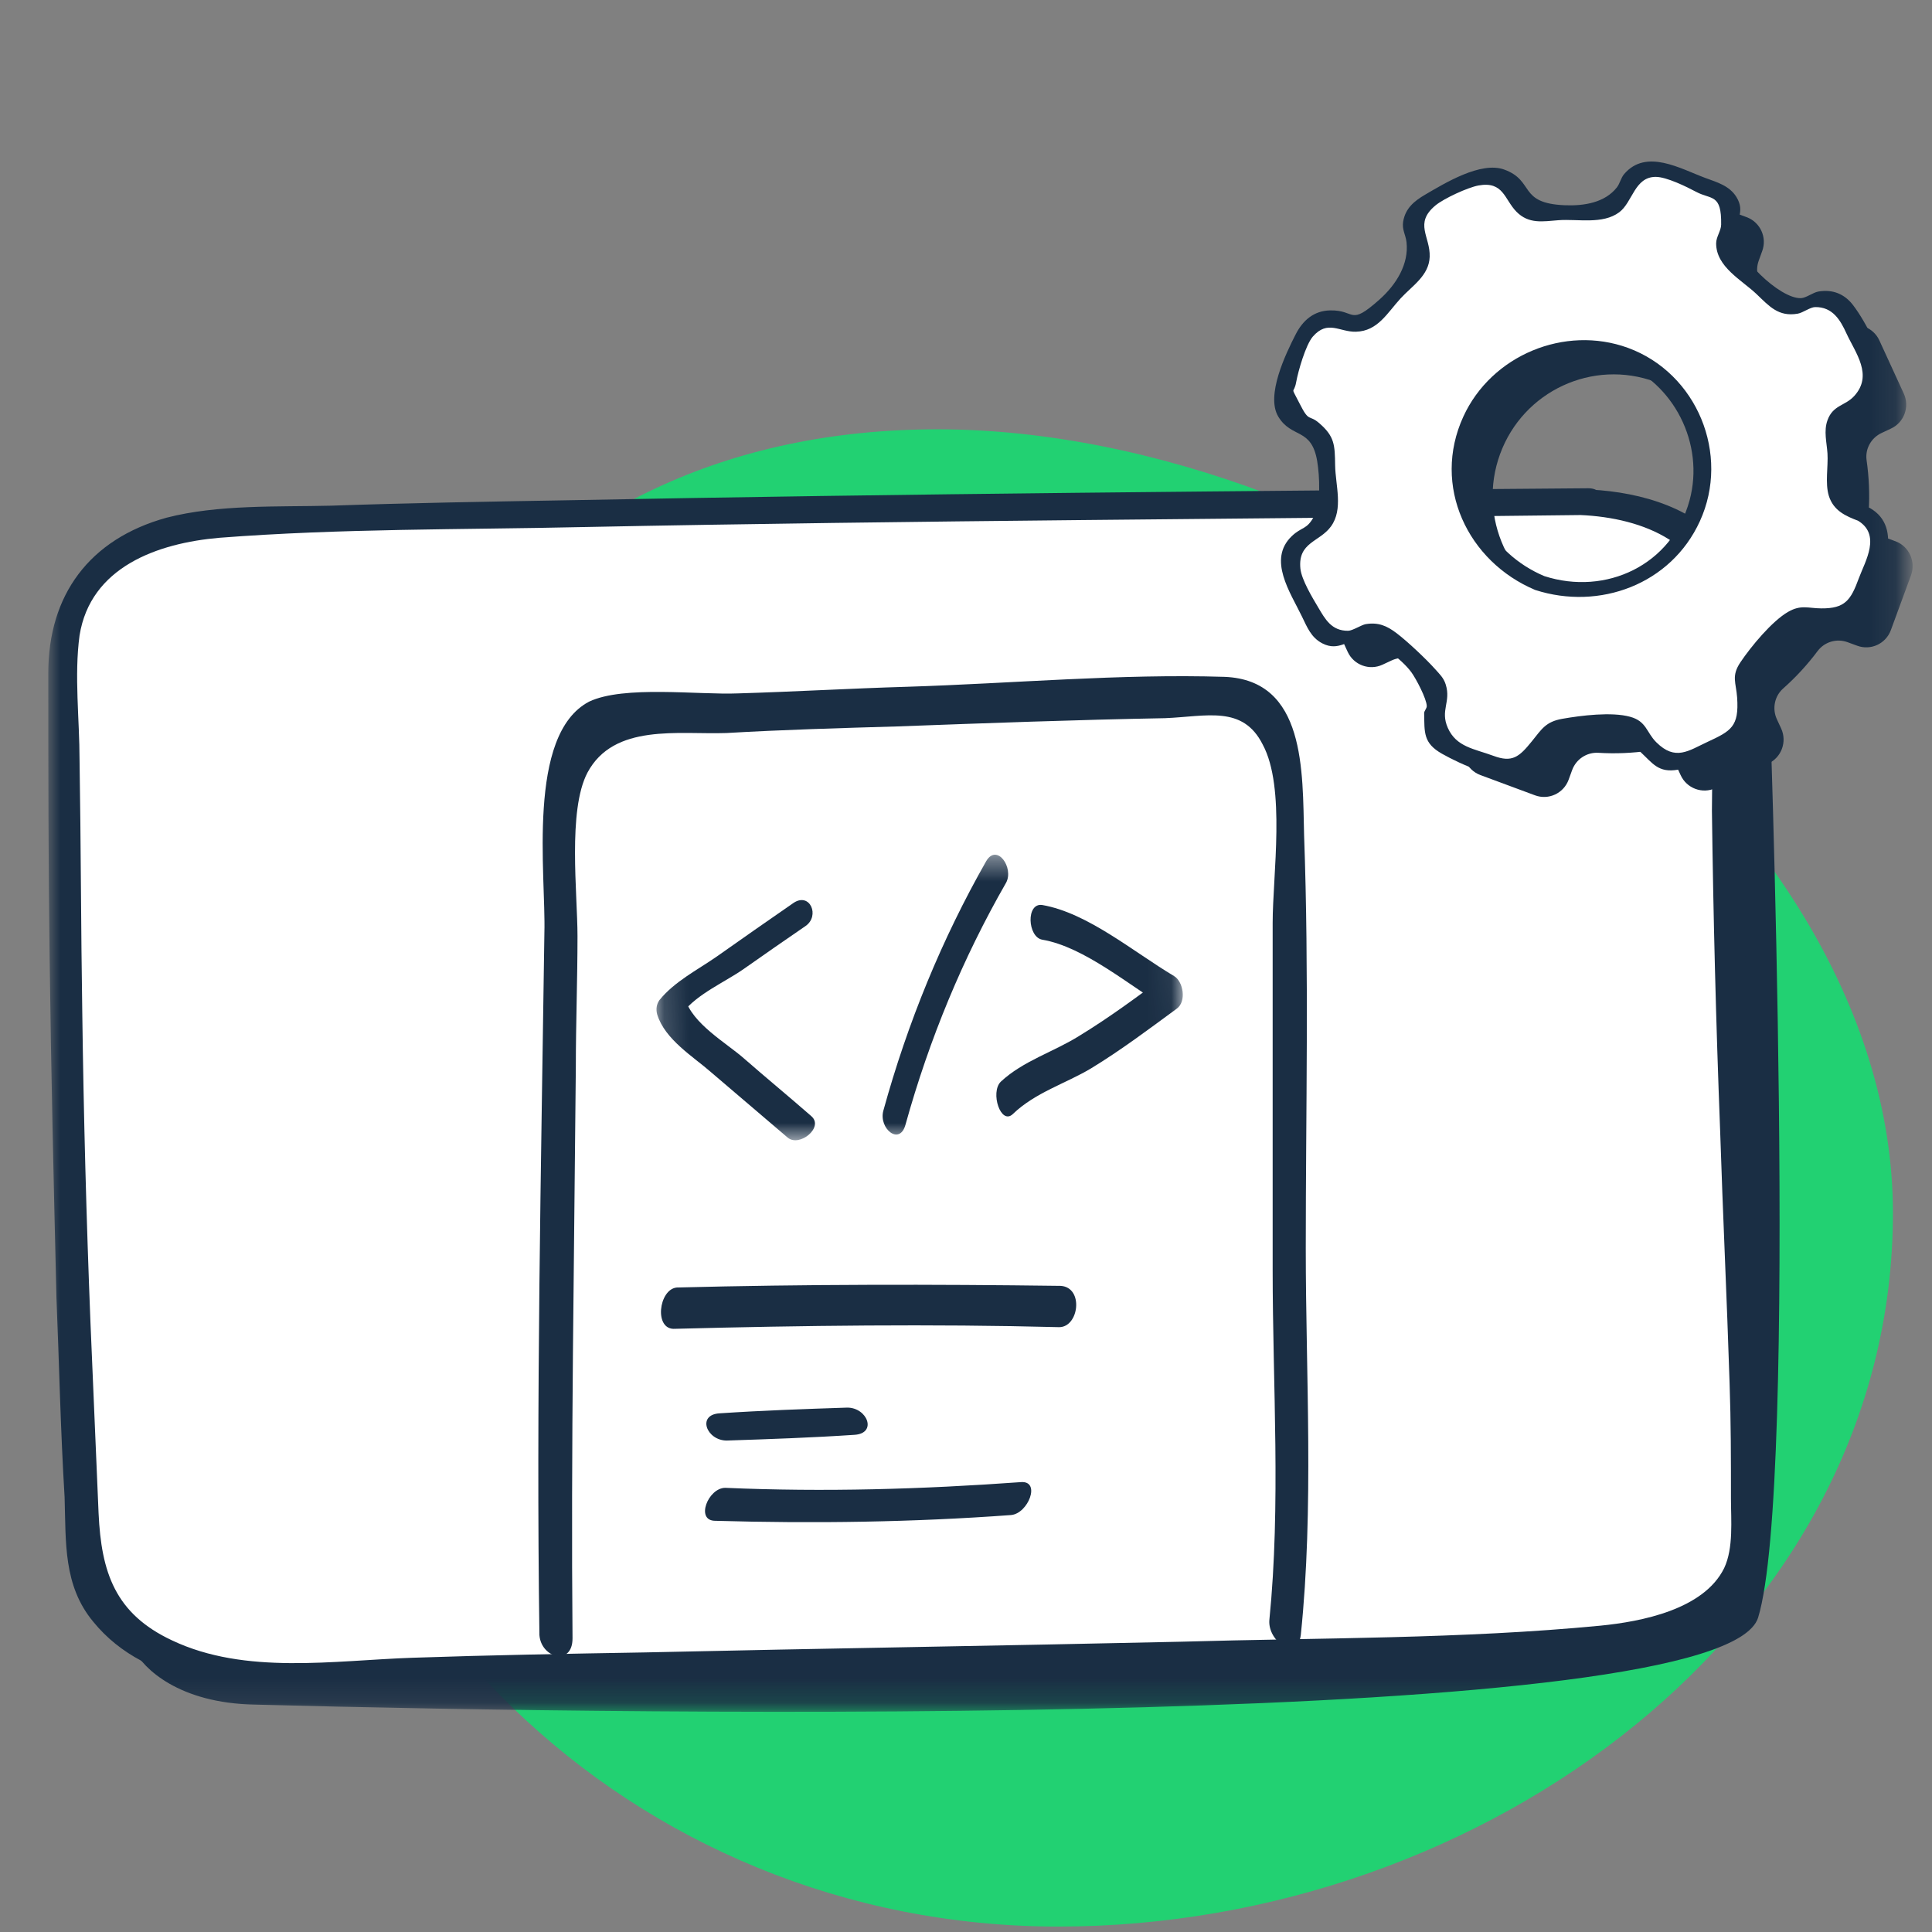
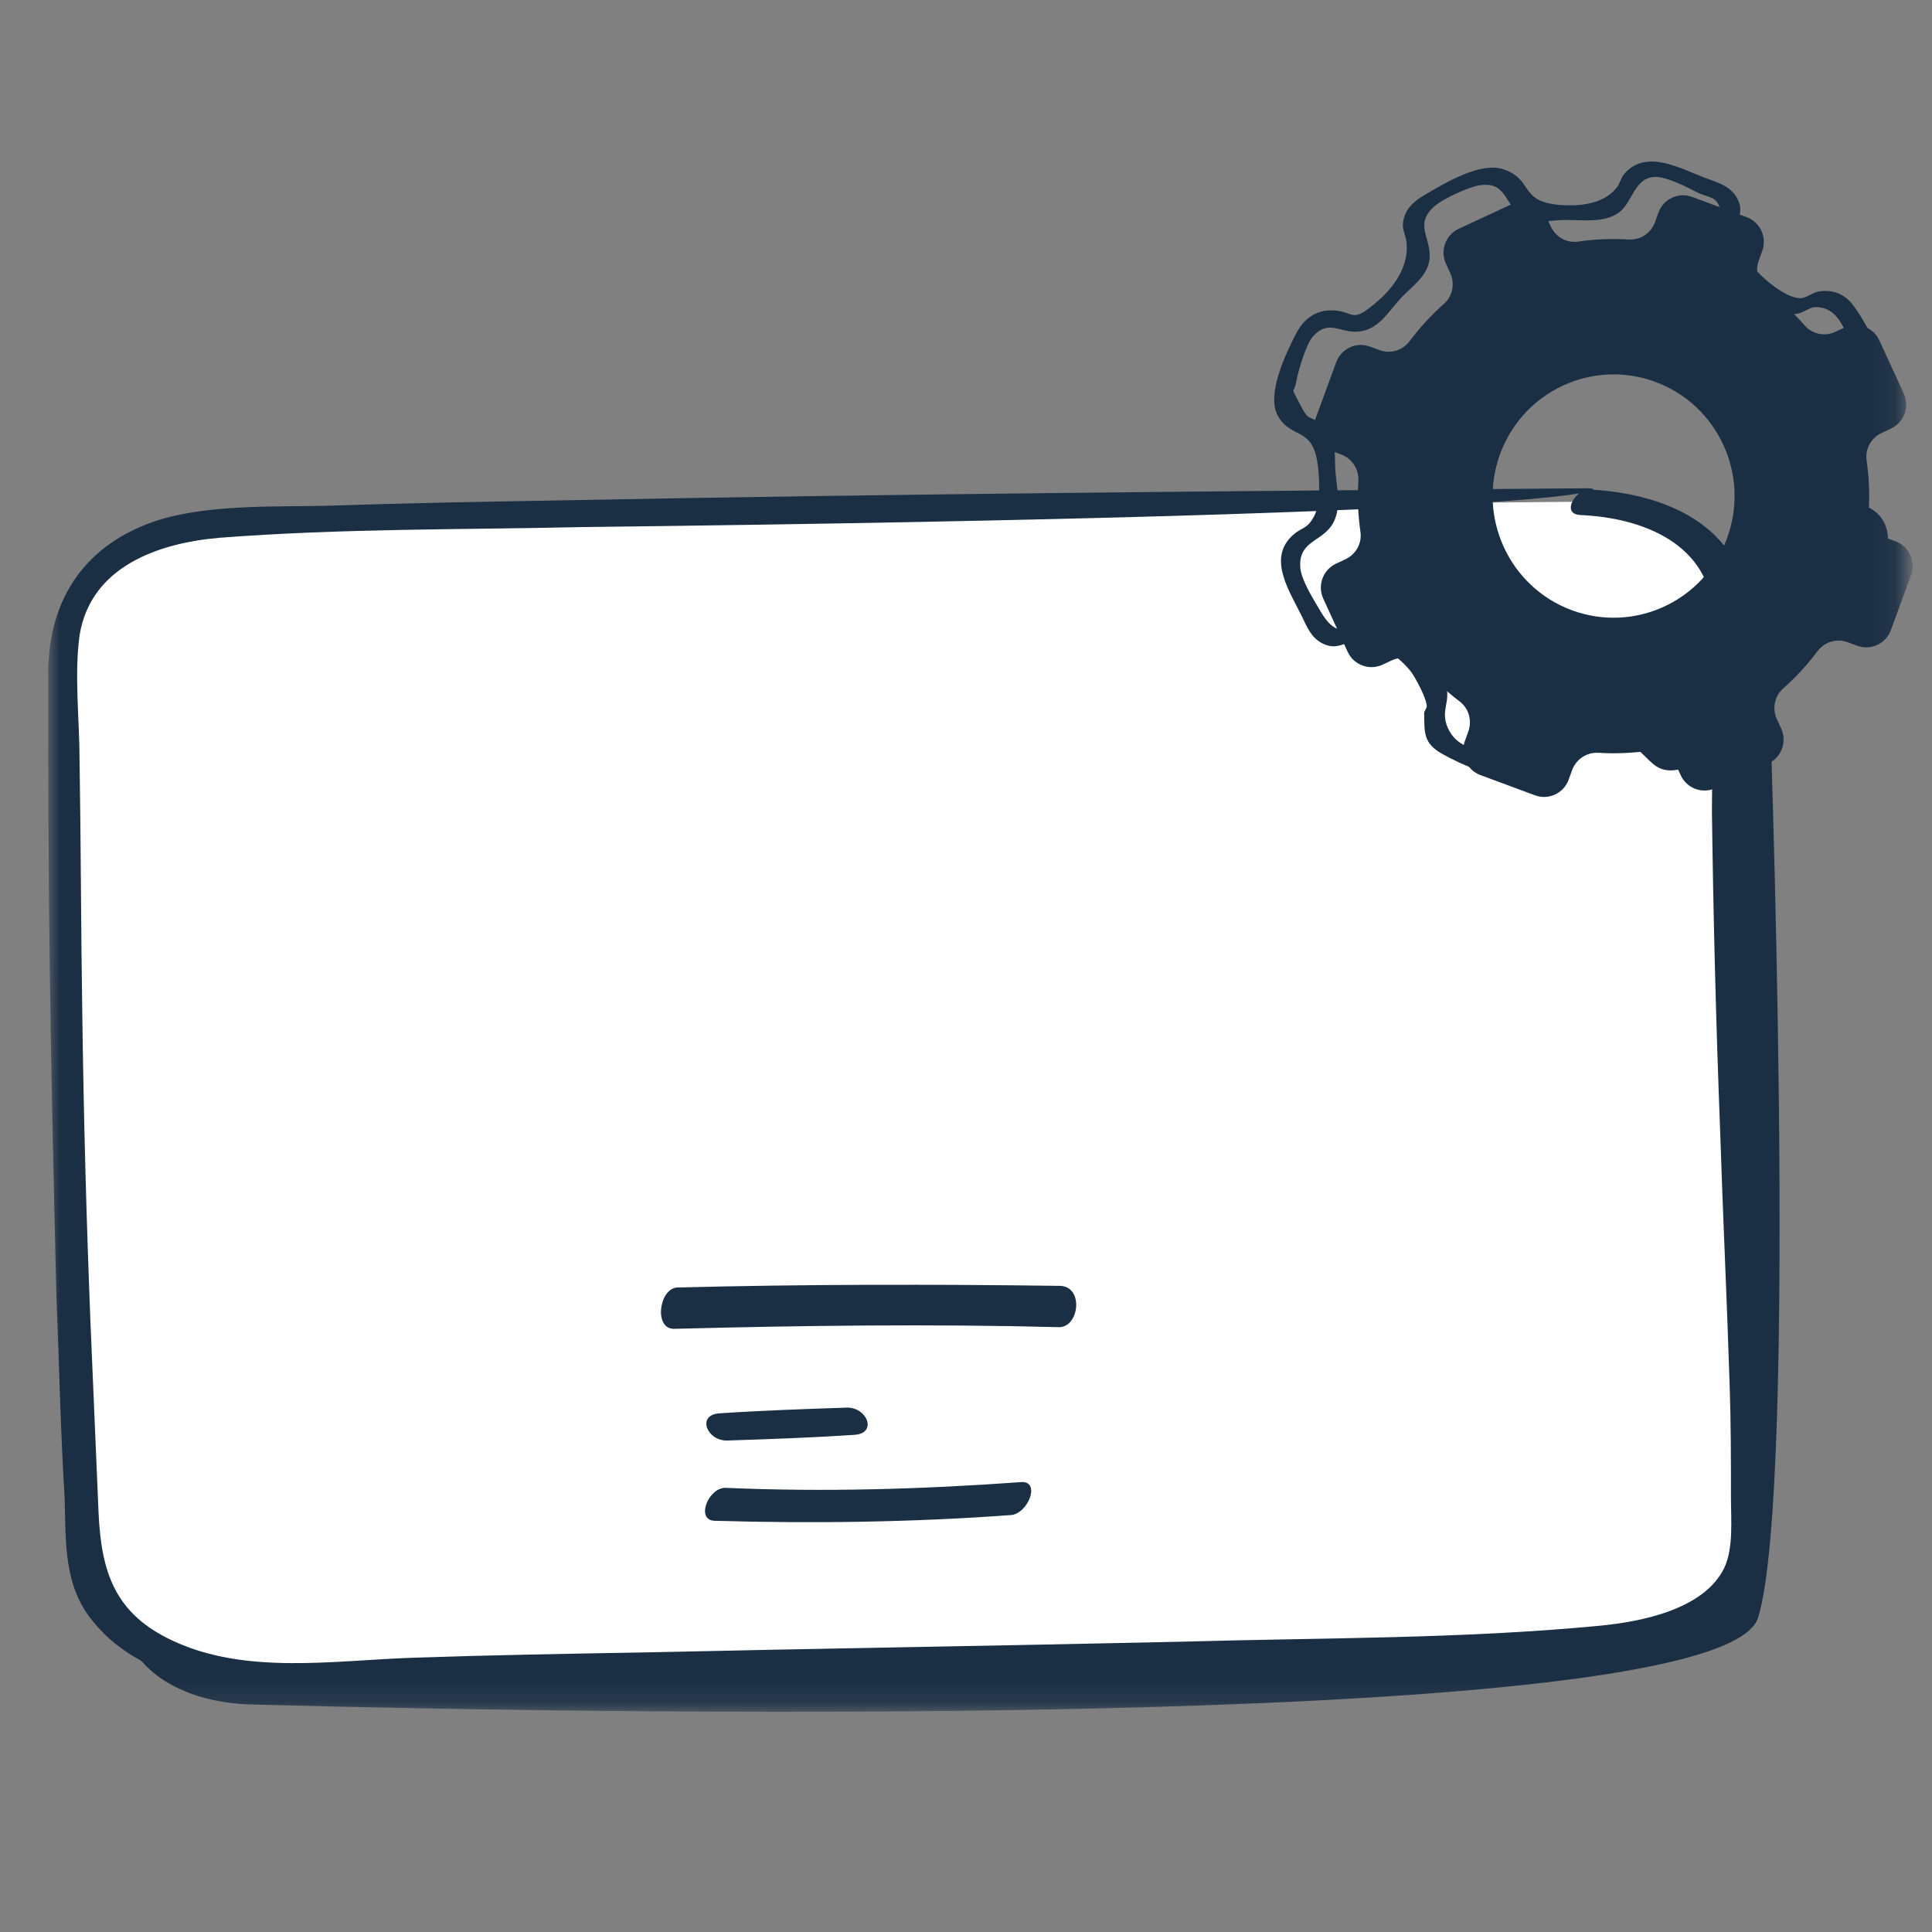
<svg xmlns="http://www.w3.org/2000/svg" width="80" height="80" viewBox="0 0 80 80" fill="none">
  <rect x="0" y="0" width="80" height="80" fill="#808080" stroke="none" />
-   <path d="M38.828 17.777C56.483 17.777 78.382 33.107 78.382 50.228C78.382 67.349 61.472 79.775 43.818 79.775C26.163 79.775 11.85 65.897 11.85 48.776C11.85 31.655 21.174 17.777 38.828 17.777Z" fill="#22D172" />
  <mask id="mask0_7893_18790" style="mask-type:luminance" maskUnits="userSpaceOnUse" x="2" y="0" width="77" height="71">
    <path d="M78.879 0.216H2V70.861H78.879V0.216Z" fill="white" />
  </mask>
  <g mask="url(#mask0_7893_18790)">
    <path d="M73.251 28.363C73.251 28.363 74.489 61.441 72.8 66.982C71.337 71.636 27.157 71.027 10.555 70.584C7.403 70.528 5.94 69.088 5.546 68.312C4.307 65.985 8.247 47.091 8.81 43.933C9.823 38.337 71.281 22.656 71.675 22.545" fill="#1A2E44" />
    <path d="M65.709 20.773C69.085 20.717 71.674 22.933 71.618 24.706C71.224 42.88 72.575 53.795 72.237 63.99C72.181 65.93 69.592 67.592 66.328 67.869C55.972 68.7 23.498 68.811 12.299 69.42C7.29 69.697 3.575 67.425 3.463 64.489C2.675 47.091 2.731 36.896 2.675 26.313C2.675 24.429 5.095 21.936 8.303 21.714C16.576 21.16 54.959 20.883 65.709 20.773Z" fill="white" />
-     <path d="M65.428 21.326C68.073 21.437 70.775 22.545 70.943 25.427C71.112 28.086 70.887 30.857 70.887 33.571C70.943 37.949 71.056 42.381 71.225 46.758C71.337 50.249 71.506 53.74 71.619 57.286C71.675 58.893 71.675 60.444 71.675 62.051C71.675 62.937 71.787 64.101 71.394 64.932C70.549 66.65 67.96 67.148 66.272 67.315C60.532 67.869 54.678 67.813 48.938 67.979C41.509 68.146 34.08 68.257 26.707 68.423C23.499 68.478 20.291 68.534 17.083 68.644C13.819 68.755 10.161 69.365 7.122 67.924C4.758 66.816 4.195 65.098 4.082 62.66C3.97 60.001 3.857 57.397 3.745 54.737C3.576 50.471 3.463 46.204 3.407 41.938C3.351 38.447 3.351 34.957 3.294 31.466C3.294 29.804 3.069 27.975 3.294 26.313C3.745 23.487 6.502 22.49 9.091 22.268C14.1 21.881 19.109 21.936 24.118 21.825C37.907 21.548 51.752 21.493 65.54 21.326C66.272 21.326 66.666 20.218 65.766 20.218C51.696 20.329 37.569 20.44 23.387 20.717C20.178 20.772 16.914 20.828 13.706 20.939C11.511 20.994 9.035 20.883 6.896 21.437C3.688 22.324 2 24.651 2 27.864C2 31.798 2 35.732 2.056 39.722C2.113 44.376 2.225 49.086 2.338 53.74C2.45 56.51 2.507 59.225 2.675 61.995C2.732 63.879 2.619 65.652 3.857 67.148C6.108 69.919 10.161 70.029 13.425 69.863C16.745 69.697 20.066 69.642 23.387 69.586C31.828 69.42 40.214 69.254 48.656 69.088C52.427 68.977 56.198 68.921 59.912 68.755C62.783 68.644 66.103 68.811 68.861 67.869C72.744 66.539 72.913 63.99 72.913 60.389C72.913 55.956 72.688 51.523 72.519 47.146C72.294 41.328 72.125 35.566 72.125 29.748C72.125 27.643 72.857 24.651 71.562 22.822C70.324 21.049 67.96 20.384 65.878 20.274C65.315 20.163 64.584 21.271 65.428 21.326Z" fill="#1A2E44" />
+     <path d="M65.428 21.326C68.073 21.437 70.775 22.545 70.943 25.427C71.112 28.086 70.887 30.857 70.887 33.571C70.943 37.949 71.056 42.381 71.225 46.758C71.337 50.249 71.506 53.74 71.619 57.286C71.675 58.893 71.675 60.444 71.675 62.051C71.675 62.937 71.787 64.101 71.394 64.932C70.549 66.65 67.96 67.148 66.272 67.315C60.532 67.869 54.678 67.813 48.938 67.979C41.509 68.146 34.08 68.257 26.707 68.423C23.499 68.478 20.291 68.534 17.083 68.644C13.819 68.755 10.161 69.365 7.122 67.924C4.758 66.816 4.195 65.098 4.082 62.66C3.97 60.001 3.857 57.397 3.745 54.737C3.576 50.471 3.463 46.204 3.407 41.938C3.351 38.447 3.351 34.957 3.294 31.466C3.294 29.804 3.069 27.975 3.294 26.313C3.745 23.487 6.502 22.49 9.091 22.268C14.1 21.881 19.109 21.936 24.118 21.825C66.272 21.326 66.666 20.218 65.766 20.218C51.696 20.329 37.569 20.44 23.387 20.717C20.178 20.772 16.914 20.828 13.706 20.939C11.511 20.994 9.035 20.883 6.896 21.437C3.688 22.324 2 24.651 2 27.864C2 31.798 2 35.732 2.056 39.722C2.113 44.376 2.225 49.086 2.338 53.74C2.45 56.51 2.507 59.225 2.675 61.995C2.732 63.879 2.619 65.652 3.857 67.148C6.108 69.919 10.161 70.029 13.425 69.863C16.745 69.697 20.066 69.642 23.387 69.586C31.828 69.42 40.214 69.254 48.656 69.088C52.427 68.977 56.198 68.921 59.912 68.755C62.783 68.644 66.103 68.811 68.861 67.869C72.744 66.539 72.913 63.99 72.913 60.389C72.913 55.956 72.688 51.523 72.519 47.146C72.294 41.328 72.125 35.566 72.125 29.748C72.125 27.643 72.857 24.651 71.562 22.822C70.324 21.049 67.96 20.384 65.878 20.274C65.315 20.163 64.584 21.271 65.428 21.326Z" fill="#1A2E44" />
    <path d="M23.09 67.772C23.022 59.973 23.227 43.282 23.364 34.937C23.433 32.132 24.05 29.875 24.804 29.875C32.822 29.396 47.215 28.985 51.739 28.848C52.63 28.848 53.315 30.901 53.383 33.637C53.589 42.256 53.383 55.253 53.452 64.556C53.452 65.583 53.383 66.609 53.246 67.498" fill="white" />
    <mask id="mask1_7893_18790" style="mask-type:luminance" maskUnits="userSpaceOnUse" x="27" y="35" width="23" height="13">
-       <path d="M48.873 35.288L27.072 35.59L27.234 47.329L49.035 47.027L48.873 35.288Z" fill="white" />
-     </mask>
+       </mask>
    <g mask="url(#mask1_7893_18790)">
      <path d="M33.073 37.879C31.37 39.074 29.641 40.269 27.937 41.464C27.862 41.523 27.787 41.583 27.763 41.701C27.739 41.789 27.791 41.876 27.843 41.934C28.128 42.427 28.563 42.802 28.998 43.177C30.355 44.358 31.737 45.51 33.094 46.692" fill="white" />
      <path d="M32.864 37.384C31.787 38.131 30.709 38.878 29.657 39.624C28.881 40.162 27.926 40.644 27.304 41.414C27.18 41.591 27.158 41.797 27.211 42.001C27.529 43.05 28.728 43.766 29.445 44.4C30.495 45.293 31.57 46.215 32.619 47.108C33.106 47.512 34.131 46.678 33.594 46.217C32.672 45.409 31.725 44.632 30.803 43.825C30.086 43.191 28.659 42.391 28.366 41.341C28.343 41.546 28.295 41.722 28.273 41.928C28.869 41.158 30.001 40.674 30.777 40.136C31.629 39.539 32.481 38.941 33.358 38.343C33.959 37.925 33.541 36.936 32.864 37.384Z" fill="#1A2E44" />
      <path d="M40.834 35.663C39.006 38.88 37.587 42.325 36.575 45.999C36.383 46.733 37.253 47.453 37.494 46.572C38.482 43.015 39.877 39.658 41.656 36.559C42.001 35.939 41.278 34.895 40.834 35.663Z" fill="#1A2E44" />
      <path d="M43.156 38.91C44.905 39.208 46.774 40.822 48.356 41.766C48.324 41.327 48.268 40.889 48.236 40.421C47.084 41.286 45.907 42.151 44.678 42.9C43.625 43.559 42.365 43.928 41.441 44.79C40.992 45.235 41.441 46.605 41.94 46.13C42.864 45.238 44.124 44.87 45.177 44.24C46.407 43.491 47.558 42.626 48.735 41.761C49.136 41.462 48.998 40.644 48.615 40.416C46.932 39.414 45.038 37.801 43.161 37.475C42.477 37.368 42.547 38.801 43.156 38.91Z" fill="#1A2E44" />
    </g>
-     <path d="M23.707 67.84C23.638 59.973 23.776 52.038 23.844 44.171C23.844 42.393 23.913 40.546 23.913 38.767C23.913 36.989 23.501 33.568 24.324 31.995C25.42 29.943 28.093 30.422 30.081 30.353C32.411 30.216 34.81 30.148 37.14 30.08C40.841 29.943 44.542 29.806 48.243 29.738C49.956 29.669 51.464 29.19 52.287 30.832C53.246 32.611 52.698 36.236 52.698 38.22C52.698 43.008 52.698 47.797 52.698 52.585C52.698 57.374 53.041 62.299 52.561 67.088C52.492 67.977 53.726 68.798 53.863 67.703C54.411 62.436 54.069 56.963 54.069 51.696C54.069 46.018 54.206 40.272 54 34.594C53.932 31.927 54.069 28.164 50.71 28.027C46.392 27.891 41.938 28.301 37.551 28.438C35.221 28.506 32.891 28.643 30.561 28.712C28.916 28.78 25.832 28.37 24.392 29.054C21.788 30.422 22.61 36.236 22.542 38.63C22.405 48.344 22.199 57.989 22.336 67.703C22.405 68.661 23.707 69.003 23.707 67.84Z" fill="#1A2E44" />
    <path d="M27.956 55.023C33.234 54.886 38.58 54.818 43.857 54.955C44.679 54.955 44.885 53.313 43.925 53.245C38.648 53.176 33.302 53.176 28.025 53.313C27.271 53.382 27.066 55.092 27.956 55.023Z" fill="#1A2E44" />
    <path d="M30.092 59.65C31.875 59.591 33.599 59.532 35.382 59.413C36.333 59.354 35.917 58.286 35.085 58.286C33.302 58.345 31.578 58.404 29.794 58.523C28.843 58.582 29.259 59.65 30.092 59.65Z" fill="#1A2E44" />
    <path d="M29.616 62.973C33.718 63.091 37.82 63.032 41.862 62.735C42.575 62.676 43.11 61.311 42.278 61.371C38.176 61.667 34.134 61.786 30.033 61.608C29.319 61.608 28.784 62.973 29.616 62.973Z" fill="#1A2E44" />
    <path d="M78.486 22.412L78.087 22.266C77.639 22.098 77.351 21.656 77.379 21.174C77.422 20.462 77.391 19.753 77.292 19.06C77.224 18.587 77.481 18.13 77.914 17.928L78.3 17.747C78.845 17.495 79.083 16.846 78.832 16.298L77.821 14.097C77.571 13.549 76.924 13.31 76.38 13.562L75.994 13.742C75.564 13.941 75.05 13.842 74.735 13.484C74.274 12.958 73.758 12.476 73.192 12.047C72.809 11.758 72.66 11.251 72.824 10.797L72.969 10.396C73.177 9.83 72.889 9.202 72.326 8.993L70.066 8.154C69.503 7.945 68.878 8.235 68.671 8.801L68.529 9.205C68.362 9.656 67.923 9.945 67.444 9.917C66.735 9.873 66.03 9.905 65.341 10.004C64.871 10.072 64.416 9.814 64.215 9.379L64.036 8.99C63.785 8.443 63.139 8.204 62.595 8.455L60.406 9.472C59.861 9.724 59.623 10.374 59.874 10.921L60.053 11.31C60.251 11.742 60.152 12.259 59.797 12.576C59.274 13.039 58.795 13.559 58.368 14.128C58.08 14.513 57.576 14.662 57.125 14.498L56.726 14.352C56.163 14.143 55.538 14.432 55.331 14.998L54.496 17.272C54.289 17.838 54.577 18.466 55.14 18.674L55.538 18.82C55.987 18.988 56.275 19.43 56.247 19.912C56.203 20.624 56.234 21.333 56.333 22.026C56.401 22.499 56.145 22.956 55.712 23.158L55.325 23.339C54.781 23.591 54.543 24.241 54.793 24.788L55.804 26.99C56.055 27.537 56.701 27.776 57.245 27.524L57.632 27.344C58.062 27.145 58.575 27.245 58.891 27.602C59.351 28.128 59.868 28.61 60.434 29.039C60.817 29.328 60.965 29.835 60.801 30.289L60.656 30.69C60.449 31.256 60.736 31.884 61.299 32.093L63.56 32.932C64.123 33.141 64.747 32.852 64.954 32.285L65.1 31.884C65.267 31.433 65.706 31.144 66.185 31.172C66.893 31.216 67.598 31.185 68.288 31.085C68.758 31.017 69.212 31.275 69.413 31.71L69.593 32.099C69.843 32.646 70.489 32.886 71.034 32.634L73.223 31.617C73.767 31.365 74.005 30.715 73.755 30.168L73.575 29.779C73.377 29.347 73.477 28.831 73.832 28.513C74.355 28.05 74.834 27.531 75.261 26.962C75.548 26.576 76.052 26.427 76.504 26.592L76.903 26.738C77.465 26.946 78.09 26.657 78.297 26.091L79.132 23.818C79.336 23.249 79.049 22.62 78.486 22.412ZM65.084 25.267C62.49 24.306 61.16 21.408 62.116 18.799C63.071 16.189 65.953 14.852 68.547 15.813C71.142 16.774 72.472 19.672 71.516 22.281C70.561 24.894 67.679 26.228 65.084 25.267Z" fill="#1A2E44" />
-     <path d="M77.162 21.286L76.763 21.14C76.315 20.972 76.028 20.531 76.055 20.049C76.099 19.337 76.068 18.628 75.969 17.934C75.901 17.461 76.157 17.004 76.59 16.802L76.977 16.622C77.521 16.37 77.759 15.72 77.509 15.172L76.498 12.971C76.247 12.424 75.601 12.184 75.056 12.436L74.67 12.616C74.24 12.815 73.727 12.716 73.412 12.358C72.951 11.833 72.434 11.351 71.868 10.921C71.485 10.632 71.337 10.125 71.501 9.671L71.646 9.27C71.853 8.704 71.565 8.076 71.003 7.868L68.742 7.028C68.179 6.82 67.555 7.109 67.348 7.675L67.202 8.076C67.035 8.527 66.596 8.816 66.117 8.788C65.409 8.745 64.704 8.776 64.014 8.875C63.544 8.944 63.09 8.686 62.889 8.25L62.709 7.861C62.459 7.314 61.812 7.075 61.268 7.327L59.079 8.343C58.535 8.595 58.297 9.245 58.547 9.793L58.727 10.181C58.924 10.614 58.825 11.13 58.47 11.447C57.947 11.91 57.468 12.43 57.041 12.999C56.754 13.384 56.25 13.534 55.798 13.369L55.399 13.223C54.837 13.014 54.212 13.303 54.005 13.87L53.17 16.143C52.963 16.709 53.25 17.337 53.813 17.545L54.212 17.691C54.66 17.859 54.948 18.301 54.92 18.783C54.877 19.495 54.908 20.204 55.007 20.898C55.075 21.37 54.818 21.827 54.385 22.029L53.998 22.21C53.454 22.462 53.216 23.112 53.467 23.659L54.478 25.861C54.728 26.408 55.374 26.648 55.919 26.396L56.305 26.215C56.735 26.016 57.248 26.116 57.564 26.473C58.025 26.999 58.541 27.481 59.107 27.91C59.49 28.199 59.639 28.706 59.475 29.16L59.33 29.561C59.122 30.127 59.41 30.756 59.973 30.964L62.233 31.803C62.796 32.012 63.42 31.723 63.628 31.157L63.773 30.756C63.94 30.305 64.379 30.015 64.858 30.043C65.567 30.087 66.272 30.056 66.961 29.956C67.431 29.888 67.886 30.146 68.087 30.581L68.266 30.97C68.516 31.517 69.163 31.757 69.707 31.505L71.896 30.488C72.441 30.236 72.679 29.586 72.428 29.039L72.249 28.65C72.051 28.218 72.15 27.702 72.505 27.384C73.028 26.921 73.507 26.402 73.934 25.833C74.222 25.447 74.726 25.298 75.177 25.463L75.576 25.609C76.139 25.817 76.763 25.528 76.971 24.962L77.805 22.689C78.013 22.123 77.725 21.495 77.162 21.286ZM63.758 24.141C61.163 23.18 59.834 20.282 60.789 17.673C61.745 15.064 64.626 13.726 67.221 14.687C69.815 15.648 71.145 18.547 70.189 21.156C69.234 23.768 66.355 25.105 63.758 24.141Z" fill="white" />
    <path d="M77.348 21C76.142 20.552 75.994 17.779 76.884 16.989C77.342 16.581 77.812 16.556 77.957 15.835C78.137 14.949 77.249 13.307 76.727 12.629C76.368 12.162 75.873 11.973 75.295 12.072C75.066 12.113 74.791 12.336 74.574 12.346C73.693 12.377 71.875 10.611 71.869 9.699C71.863 9.121 72.28 8.776 71.903 8.16C71.612 7.687 71.096 7.547 70.61 7.367C69.587 6.988 68.167 6.142 67.255 7.205C67.116 7.367 67.076 7.6 66.952 7.759C66.454 8.393 65.591 8.53 64.803 8.499C62.849 8.421 63.563 7.488 62.289 7.022C61.318 6.667 59.822 7.588 59.011 8.061C58.56 8.325 58.195 8.623 58.102 9.174C58.047 9.51 58.204 9.715 58.241 10.026C58.343 10.934 57.818 11.786 57.113 12.411C55.851 13.531 56.154 12.828 55.072 12.853C54.401 12.868 53.946 13.269 53.653 13.842C53.241 14.647 52.403 16.376 52.932 17.253C53.486 18.17 54.308 17.691 54.543 19.1C54.645 19.722 54.698 20.845 54.416 21.373C54.107 21.952 53.909 21.799 53.489 22.201C52.48 23.168 53.43 24.533 53.912 25.531C54.129 25.976 54.289 26.399 54.756 26.641C55.449 26.996 55.808 26.452 56.411 26.486C57.045 26.523 58.05 27.304 58.436 27.829C58.634 28.097 59.076 28.939 59.079 29.238C59.082 29.334 58.968 29.437 58.971 29.533C58.987 30.326 58.925 30.768 59.713 31.213C60.48 31.645 62.008 32.342 62.911 32.124C63.554 31.968 63.628 31.545 64.014 31.126C64.5 30.594 65.112 30.398 65.873 30.354C66.562 30.314 67.144 30.183 67.775 30.815C67.855 30.892 67.843 31.06 67.926 31.135C68.436 31.608 68.668 32.012 69.475 31.872C70.214 31.744 70.994 31.247 71.655 30.92C72.098 30.703 72.524 30.522 72.756 30.05C72.979 29.599 72.818 29.35 72.793 28.905C72.787 28.806 72.666 28.715 72.66 28.619C72.62 27.997 73.133 27.282 73.526 26.819C74.012 26.243 74.543 25.808 75.286 25.861C75.579 25.883 75.787 25.998 76.084 25.957C76.727 25.873 77.067 25.491 77.351 24.943C77.939 23.805 78.851 21.843 77.425 21.034C77.11 20.857 76.51 21.32 76.897 21.538C77.926 22.123 77.228 23.245 76.971 23.942C76.64 24.847 76.402 25.201 75.415 25.192C74.871 25.189 74.581 25.027 74.043 25.335C73.372 25.721 72.503 26.775 72.07 27.419C71.68 27.997 71.887 28.262 71.931 28.884C72.014 30.09 71.68 30.267 70.703 30.721C69.924 31.082 69.376 31.524 68.585 30.737C68.171 30.326 68.183 29.866 67.499 29.68C66.73 29.468 65.471 29.627 64.692 29.764C64.002 29.885 63.838 30.193 63.433 30.693C62.901 31.353 62.614 31.586 61.838 31.297C61.046 31.004 60.304 30.936 59.951 30.14C59.627 29.406 60.09 29.073 59.865 28.346C59.778 28.059 59.596 27.901 59.407 27.686C59.058 27.297 58.3 26.576 57.833 26.221C57.425 25.91 57.069 25.758 56.547 25.845C56.374 25.876 56.006 26.116 55.826 26.119C55.131 26.128 54.868 25.628 54.586 25.155C54.351 24.763 53.894 24.004 53.847 23.547C53.736 22.449 54.636 22.449 55.109 21.803C55.635 21.087 55.297 20.089 55.285 19.265C55.273 18.425 55.264 18.077 54.636 17.53C54.191 17.141 54.221 17.517 53.826 16.734C53.408 15.903 53.572 16.385 53.674 15.813C53.755 15.368 54.064 14.283 54.361 13.938C54.979 13.229 55.468 13.755 56.148 13.736C57.054 13.711 57.444 12.955 57.997 12.355C58.476 11.833 59.172 11.416 59.2 10.635C59.231 9.793 58.541 9.252 59.441 8.505C59.791 8.216 60.771 7.765 61.216 7.681C62.261 7.491 62.289 8.256 62.796 8.77C63.306 9.286 63.888 9.168 64.54 9.118C65.326 9.059 66.362 9.304 67.051 8.788C67.605 8.371 67.682 7.324 68.56 7.324C69.008 7.324 69.84 7.734 70.236 7.945C70.861 8.278 71.29 8.008 71.269 9.304C71.266 9.553 71.062 9.808 71.062 10.076C71.059 11.052 72.125 11.596 72.735 12.178C73.263 12.682 73.641 13.126 74.438 12.989C74.655 12.952 74.955 12.719 75.159 12.716C75.889 12.703 76.21 13.263 76.458 13.807C76.829 14.613 77.571 15.53 76.779 16.398C76.402 16.811 75.901 16.765 75.672 17.402C75.511 17.847 75.641 18.317 75.672 18.777C75.706 19.315 75.567 20.008 75.728 20.531C75.92 21.146 76.421 21.37 76.974 21.576C77.326 21.706 77.803 21.168 77.348 21Z" fill="#1A2E44" />
-     <path d="M63.946 23.855C61.708 22.913 60.372 20.527 61.024 18.111C61.723 15.521 64.525 14.034 67.038 14.977C69.305 15.825 70.598 18.375 69.961 20.72C69.234 23.401 66.497 24.679 63.946 23.855C63.591 23.74 63.114 24.281 63.572 24.43C66.225 25.285 69.188 24.203 70.387 21.585C71.658 18.811 70.267 15.449 67.41 14.404C64.797 13.45 61.76 14.706 60.594 17.25C59.277 20.123 60.774 23.255 63.572 24.43C63.919 24.576 64.392 24.041 63.946 23.855Z" fill="#1A2E44" />
  </g>
</svg>